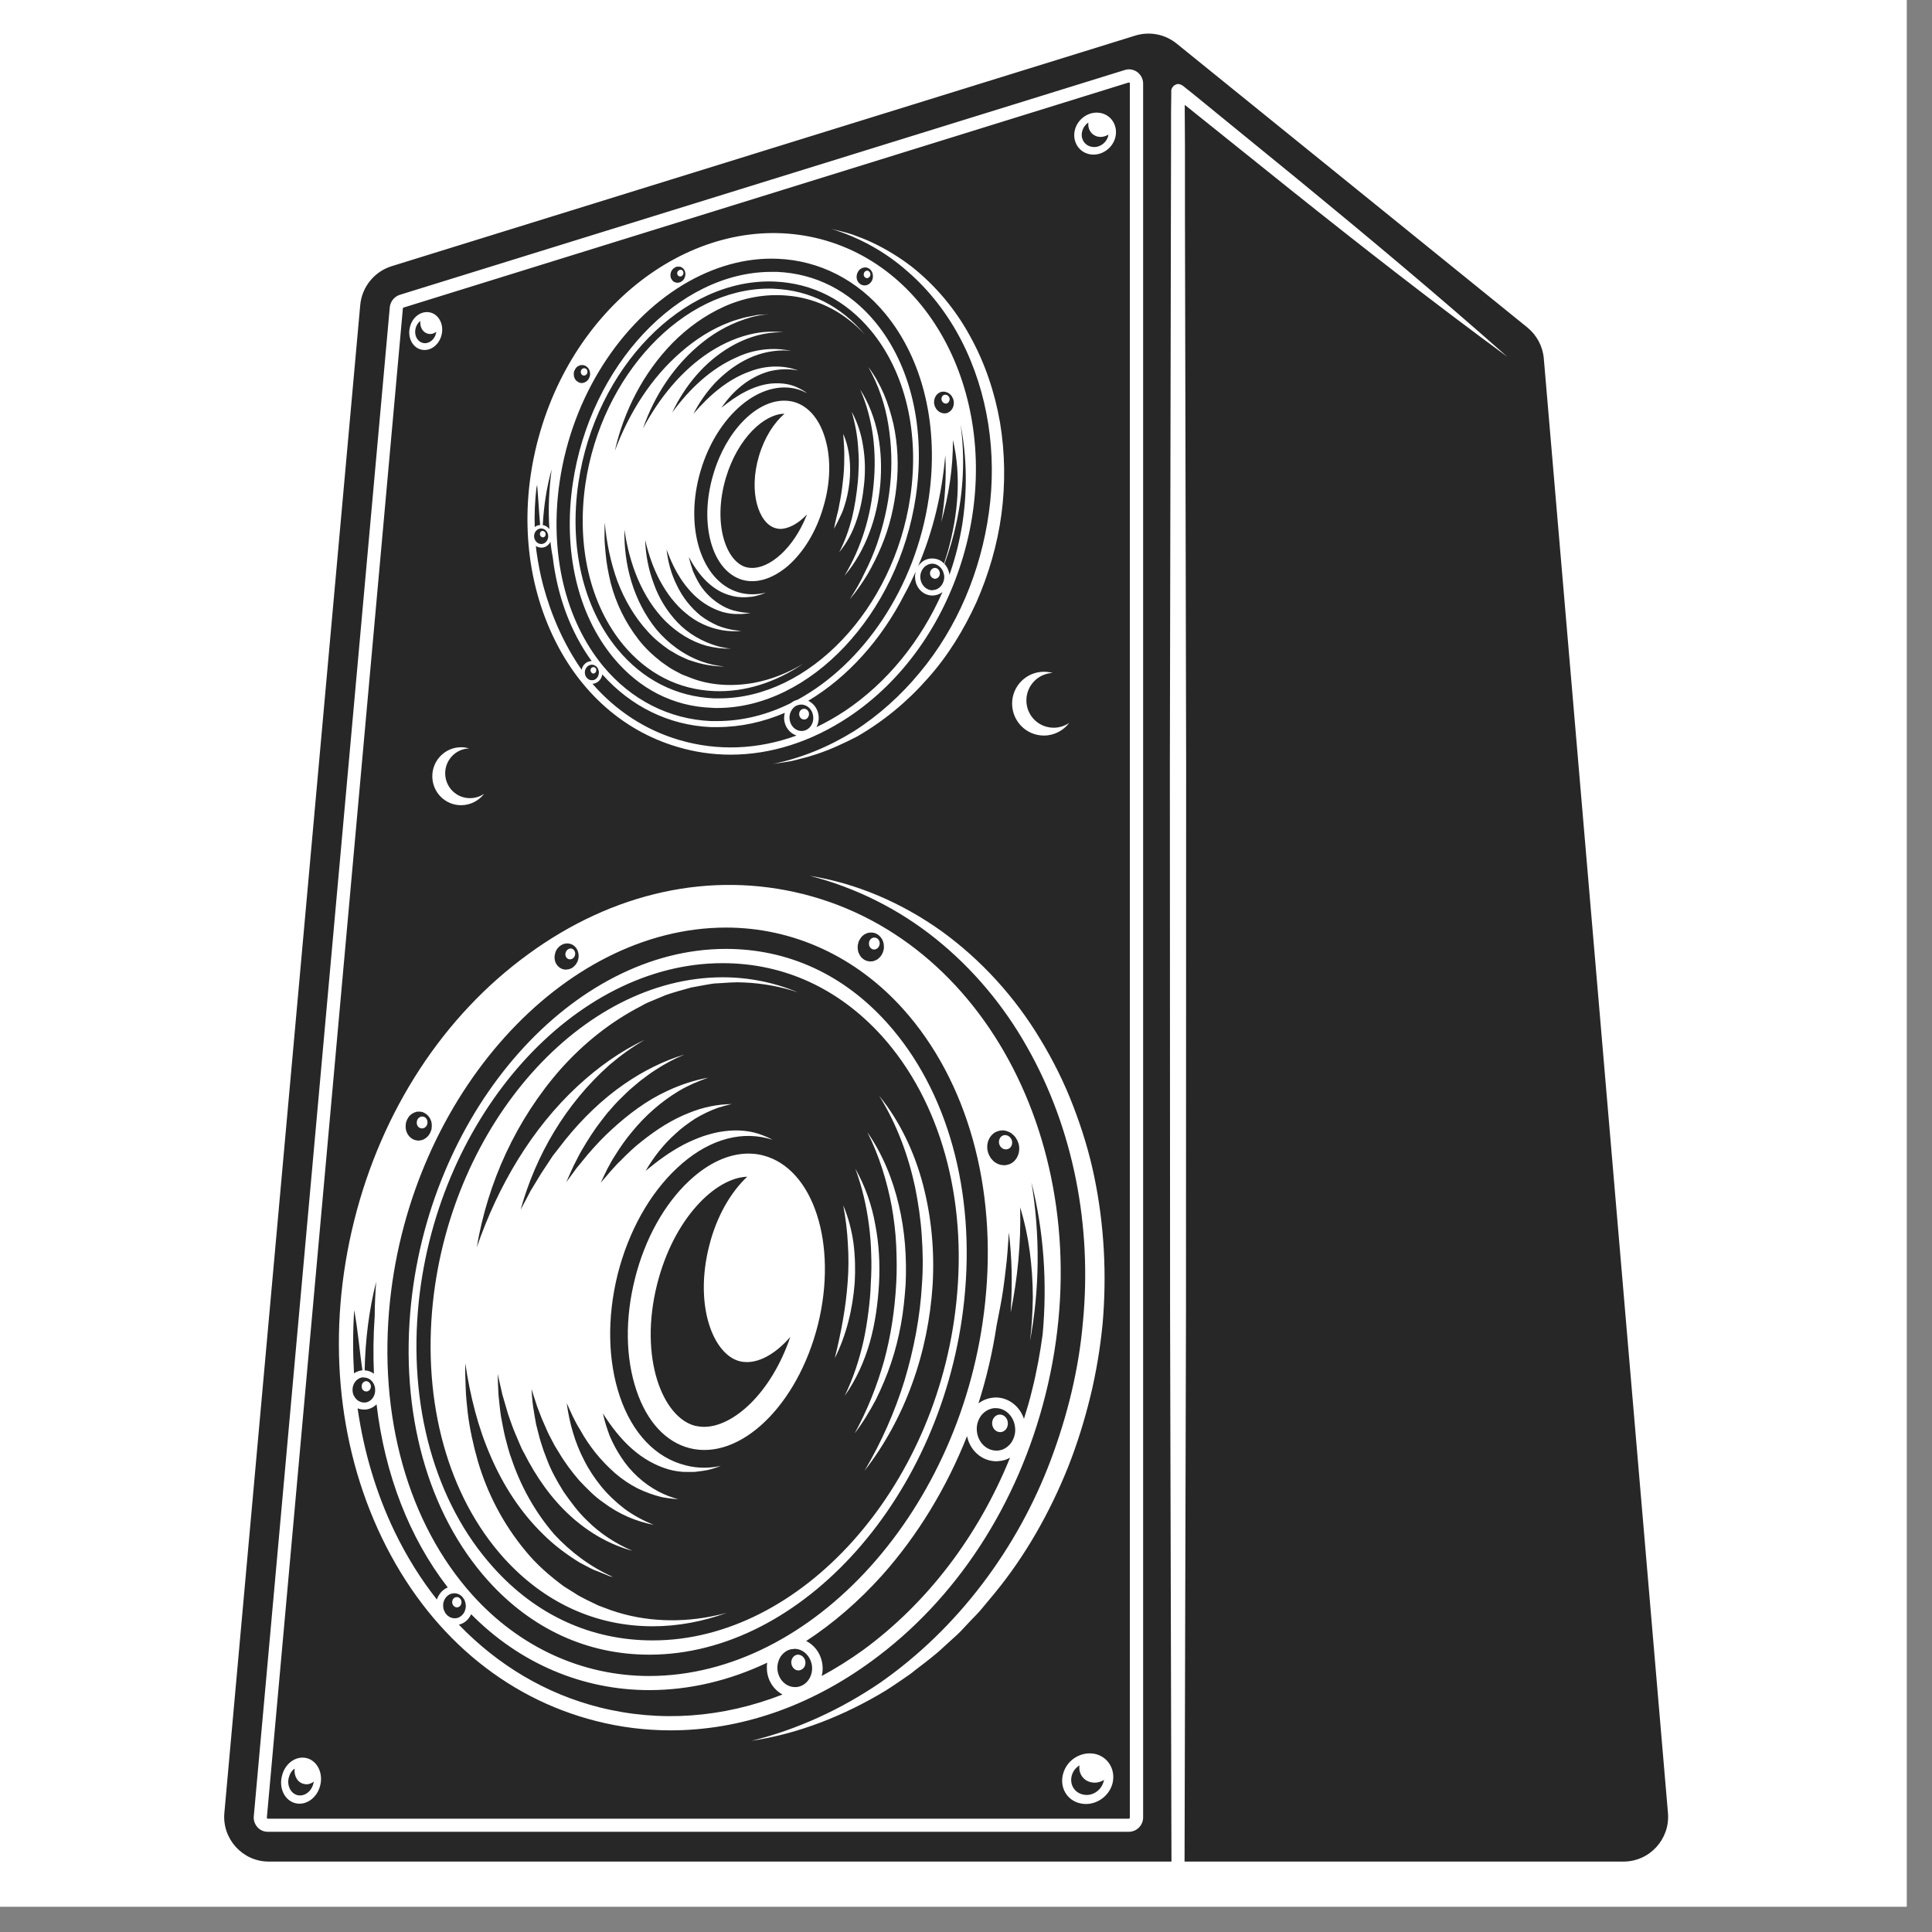
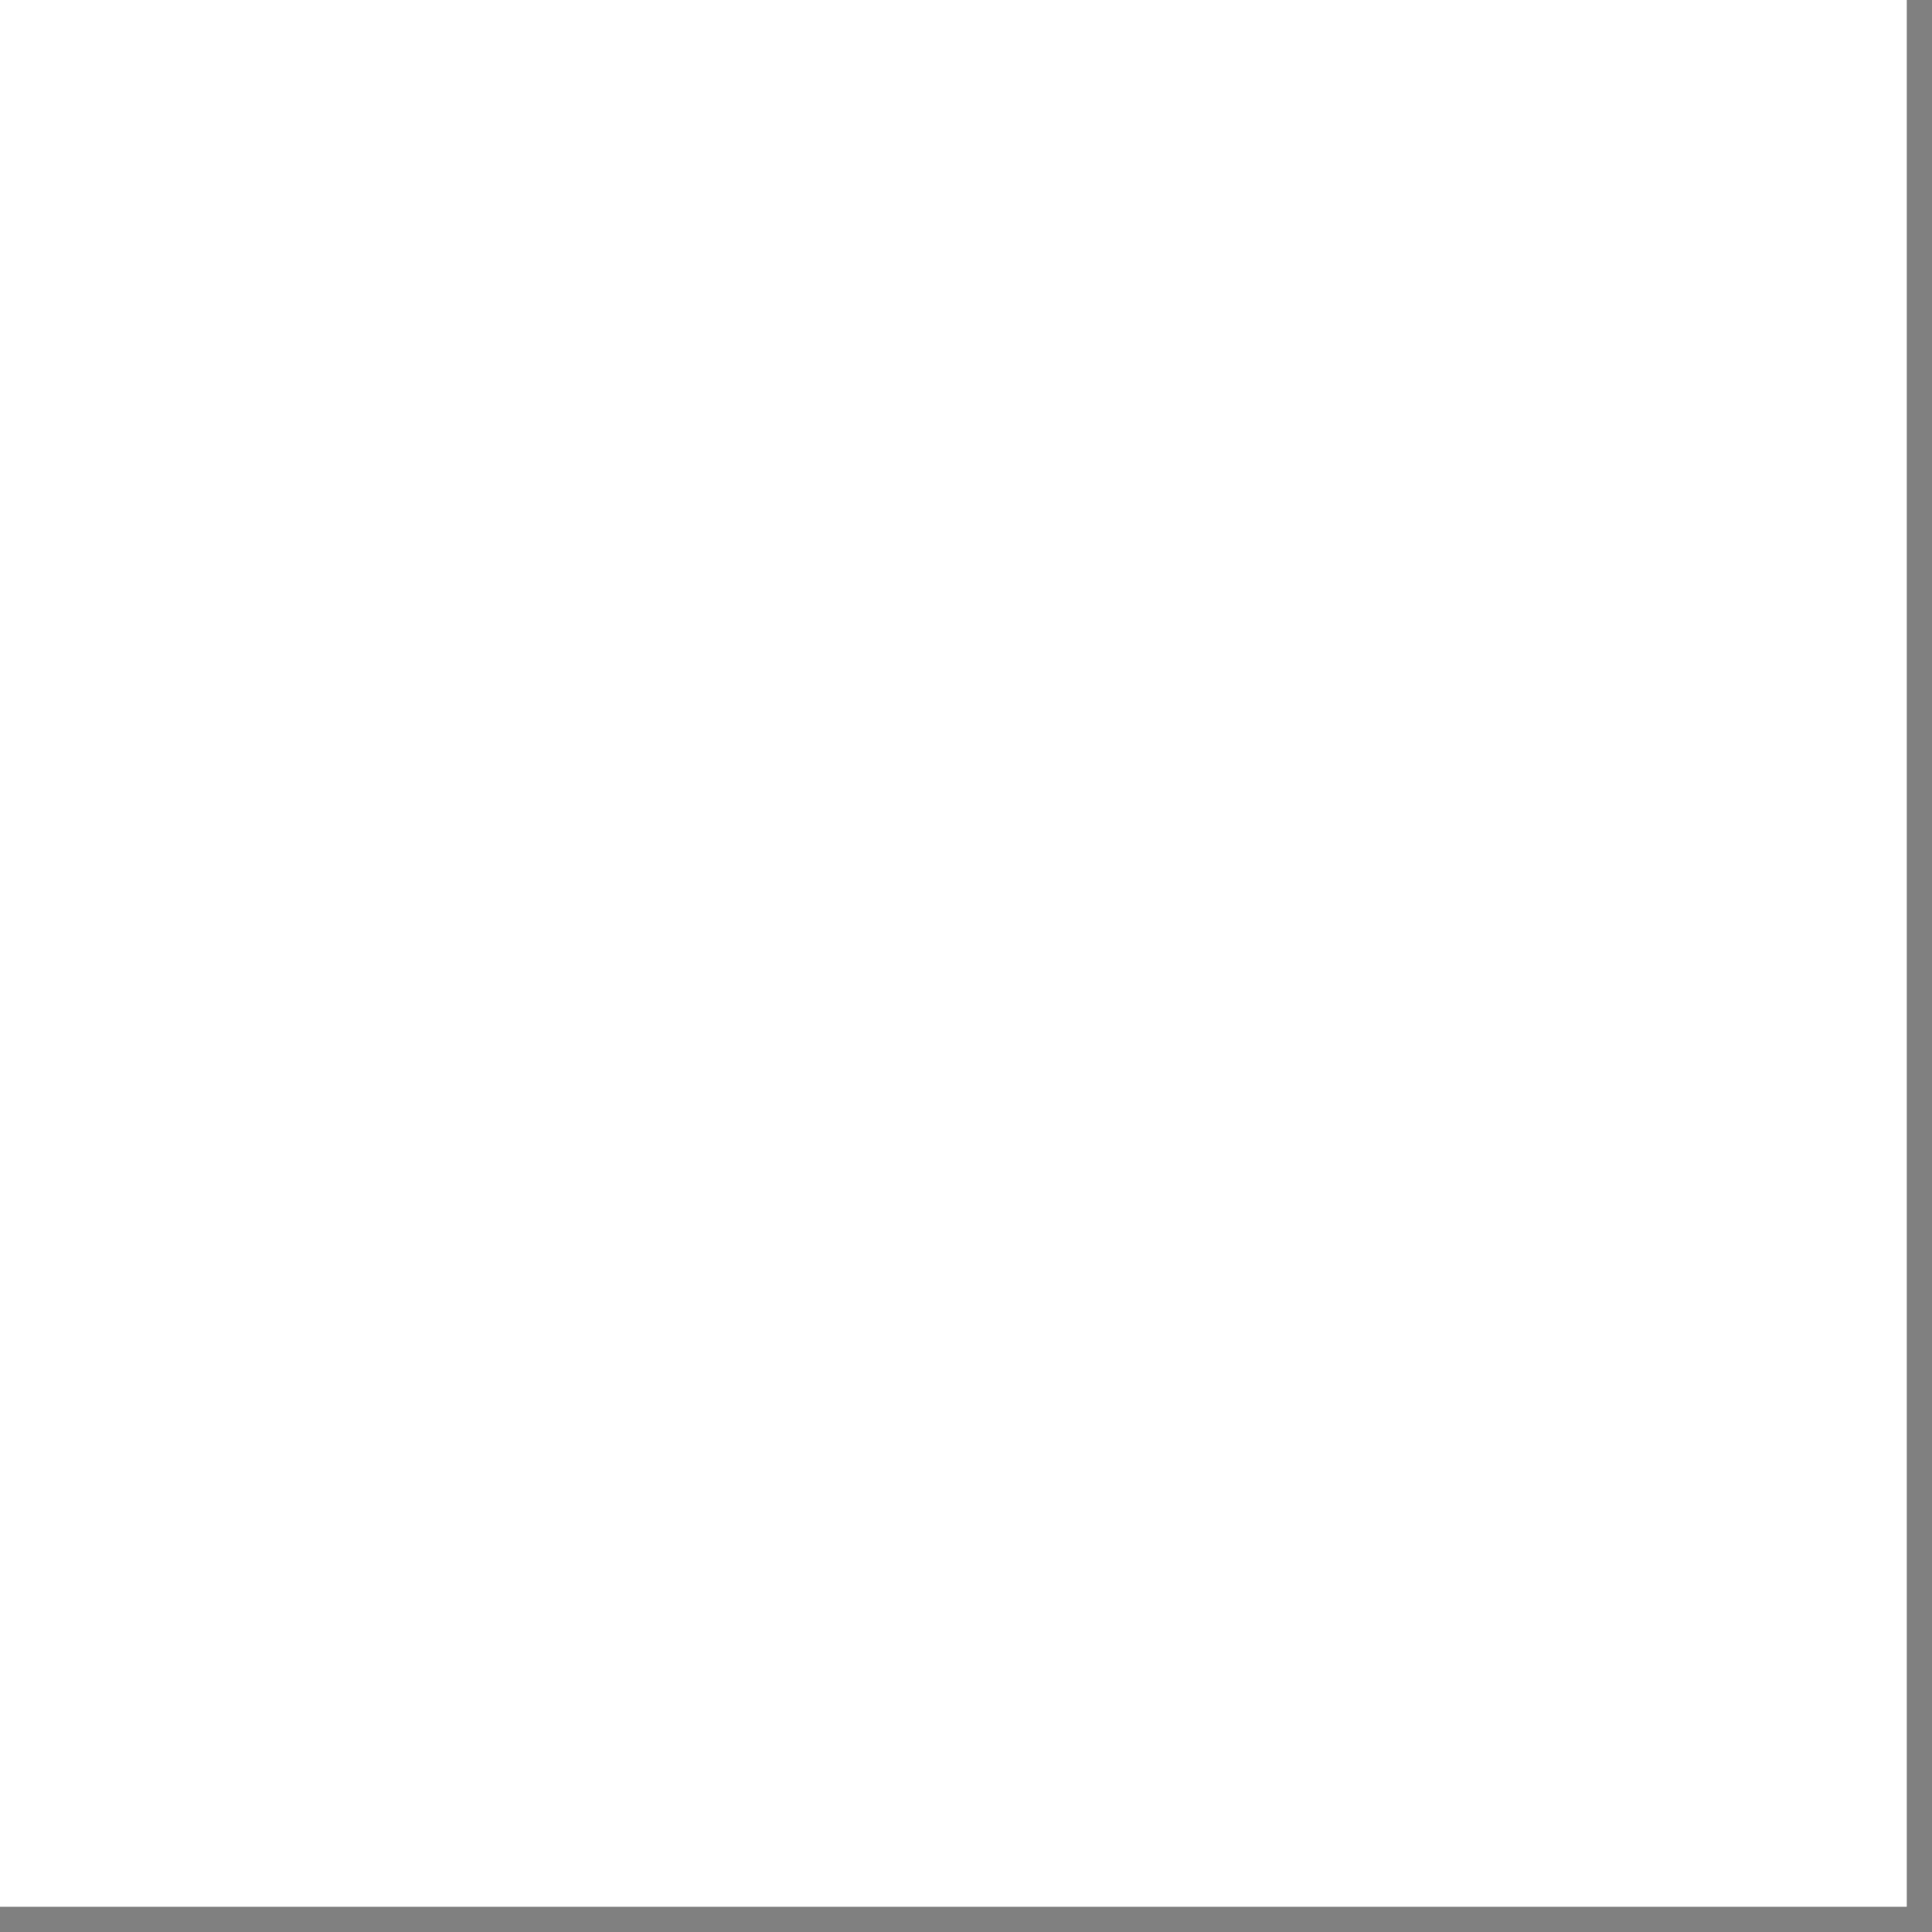
<svg xmlns="http://www.w3.org/2000/svg" width="50" zoomAndPan="magnify" viewBox="0 0 37.5 37.5" height="50" preserveAspectRatio="xMidYMid meet" version="1.0">
  <rect x="0" y="0" width="37.5" height="37.5" fill="#808080" stroke="none" />
  <defs>
    <clipPath id="c930704dab">
      <path d="M 0 0 L 37.008 0 L 37.008 37.008 L 0 37.008 Z M 0 0 " clip-rule="nonzero" />
    </clipPath>
    <clipPath id="f2cc372fe1">
-       <path d="M 4.297 0.605 L 32.422 0.605 L 32.422 36.133 L 4.297 36.133 Z M 4.297 0.605 " clip-rule="nonzero" />
-     </clipPath>
+       </clipPath>
  </defs>
  <g clip-path="url(#c930704dab)">
    <path fill="#ffffff" d="M 0 0 L 37.008 0 L 37.008 37.008 L 0 37.008 Z M 0 0 " fill-opacity="1" fill-rule="nonzero" />
    <path fill="#ffffff" d="M 0 0 L 37.008 0 L 37.008 37.008 L 0 37.008 Z M 0 0 " fill-opacity="1" fill-rule="nonzero" />
  </g>
  <g clip-path="url(#f2cc372fe1)">
-     <path fill="#ffffff" d="M 32.074 35.781 C 31.926 35.941 31.727 36.027 31.512 36.027 L 5.215 36.027 C 5 36.027 4.801 35.941 4.652 35.781 C 4.508 35.617 4.438 35.41 4.457 35.195 L 7.094 5.93 C 7.125 5.621 7.332 5.359 7.629 5.27 L 22.066 0.789 C 22.141 0.766 22.215 0.754 22.293 0.754 C 22.465 0.754 22.637 0.816 22.773 0.926 L 29.582 6.438 C 29.742 6.566 29.844 6.762 29.863 6.969 L 32.273 35.199 C 32.289 35.414 32.219 35.621 32.074 35.781 Z M 32.074 35.781 " fill-opacity="1" fill-rule="nonzero" />
+     <path fill="#ffffff" d="M 32.074 35.781 C 31.926 35.941 31.727 36.027 31.512 36.027 L 5.215 36.027 C 5 36.027 4.801 35.941 4.652 35.781 C 4.508 35.617 4.438 35.41 4.457 35.195 C 7.125 5.621 7.332 5.359 7.629 5.27 L 22.066 0.789 C 22.141 0.766 22.215 0.754 22.293 0.754 C 22.465 0.754 22.637 0.816 22.773 0.926 L 29.582 6.438 C 29.742 6.566 29.844 6.762 29.863 6.969 L 32.273 35.199 C 32.289 35.414 32.219 35.621 32.074 35.781 Z M 32.074 35.781 " fill-opacity="1" fill-rule="nonzero" />
    <path fill="#272727" d="M 21.906 1.602 L 7.836 5.969 C 7.828 5.969 7.82 5.977 7.82 5.984 L 5.18 35.277 C 5.18 35.285 5.18 35.289 5.184 35.293 C 5.188 35.297 5.191 35.301 5.199 35.301 L 21.91 35.301 C 21.922 35.301 21.93 35.289 21.93 35.277 L 21.93 1.621 C 21.93 1.613 21.93 1.609 21.922 1.605 C 21.918 1.602 21.91 1.602 21.906 1.602 Z M 20.262 13.039 C 20.32 13.039 20.379 13.047 20.43 13.062 C 20.148 13.074 19.922 13.309 19.922 13.594 C 19.922 13.887 20.156 14.125 20.453 14.125 C 20.562 14.125 20.668 14.09 20.754 14.031 C 20.641 14.18 20.461 14.277 20.262 14.277 C 19.922 14.277 19.645 14 19.645 13.656 C 19.645 13.316 19.922 13.039 20.262 13.039 Z M 16.336 4.492 C 16.406 4.508 16.477 4.531 16.543 4.551 C 16.68 4.602 16.816 4.652 16.945 4.715 C 17.207 4.84 17.461 4.996 17.691 5.172 C 18.156 5.539 18.543 6 18.828 6.523 C 19.117 7.043 19.309 7.617 19.41 8.199 C 19.508 8.789 19.516 9.391 19.438 9.98 C 19.359 10.57 19.191 11.145 18.953 11.688 C 18.707 12.227 18.395 12.738 18 13.176 C 17.609 13.621 17.148 14 16.641 14.293 C 16.383 14.426 16.117 14.551 15.84 14.641 C 15.77 14.66 15.703 14.688 15.633 14.703 L 15.422 14.758 C 15.355 14.777 15.281 14.785 15.211 14.797 L 15 14.828 C 15.559 14.715 16.094 14.492 16.578 14.191 C 17.059 13.883 17.488 13.496 17.852 13.055 C 18.586 12.176 19.039 11.078 19.195 9.945 C 19.352 8.816 19.184 7.629 18.66 6.609 C 18.398 6.102 18.047 5.641 17.613 5.266 C 17.184 4.887 16.676 4.605 16.129 4.441 Z M 10.488 8.371 C 11.285 5.66 13.773 4.004 16.039 4.672 C 18.301 5.344 19.492 8.094 18.695 10.801 C 18.309 12.109 17.52 13.219 16.477 13.914 C 15.75 14.398 14.961 14.648 14.18 14.648 C 13.832 14.648 13.484 14.598 13.145 14.496 C 12.047 14.172 11.164 13.355 10.664 12.195 C 10.164 11.039 10.102 9.68 10.488 8.371 Z M 9.105 14.527 C 8.848 14.535 8.641 14.75 8.641 15.008 C 8.641 15.277 8.855 15.492 9.121 15.492 C 9.227 15.492 9.32 15.461 9.398 15.406 C 9.297 15.539 9.133 15.629 8.949 15.629 C 8.641 15.629 8.391 15.379 8.391 15.066 C 8.391 14.758 8.641 14.504 8.949 14.504 C 9.004 14.504 9.055 14.512 9.105 14.527 Z M 7.957 6.348 C 8.004 6.148 8.184 6.023 8.355 6.066 C 8.523 6.109 8.621 6.305 8.57 6.504 C 8.52 6.703 8.344 6.828 8.172 6.785 C 8.004 6.742 7.906 6.547 7.957 6.348 Z M 6.215 34.656 C 6.156 34.898 5.938 35.051 5.734 35 C 5.527 34.949 5.41 34.711 5.473 34.469 C 5.531 34.227 5.746 34.074 5.953 34.125 C 6.156 34.176 6.277 34.414 6.215 34.656 Z M 11.574 33.406 C 9.777 32.953 8.301 31.691 7.414 29.852 C 6.531 28.02 6.34 25.832 6.875 23.691 C 7.41 21.551 8.609 19.715 10.254 18.52 C 11.902 17.316 13.797 16.902 15.594 17.355 C 19.293 18.285 21.402 22.645 20.293 27.07 C 19.758 29.211 18.559 31.047 16.918 32.242 C 15.707 33.129 14.359 33.586 13.016 33.586 C 12.531 33.586 12.051 33.527 11.574 33.406 Z M 19.074 31.203 C 19 31.297 18.914 31.379 18.832 31.465 C 18.75 31.551 18.672 31.641 18.586 31.723 L 18.324 31.961 C 18.152 32.125 17.961 32.266 17.773 32.41 C 17.684 32.488 17.582 32.551 17.488 32.617 C 17.391 32.684 17.293 32.75 17.195 32.812 C 16.387 33.301 15.5 33.652 14.586 33.789 C 15.48 33.57 16.328 33.176 17.086 32.66 C 17.84 32.133 18.508 31.48 19.062 30.75 C 19.621 30.016 20.07 29.203 20.395 28.34 C 20.719 27.477 20.941 26.574 21.02 25.656 C 21.195 23.824 20.848 21.926 19.934 20.32 C 19.484 19.52 18.883 18.801 18.164 18.223 C 17.449 17.648 16.609 17.227 15.719 17 C 16.629 17.145 17.512 17.527 18.281 18.078 C 19.047 18.633 19.703 19.355 20.195 20.176 C 20.441 20.582 20.656 21.012 20.828 21.461 C 21 21.906 21.141 22.363 21.238 22.832 C 21.434 23.773 21.484 24.738 21.402 25.691 C 21.355 26.168 21.277 26.641 21.164 27.105 C 21.051 27.566 20.91 28.023 20.734 28.469 C 20.379 29.355 19.906 30.195 19.301 30.93 Z M 21.59 34.629 C 21.512 34.895 21.234 35.062 20.973 35.004 C 20.707 34.949 20.559 34.688 20.637 34.422 C 20.711 34.156 20.988 33.988 21.254 34.043 C 21.516 34.102 21.664 34.363 21.59 34.629 Z M 21.645 2.68 C 21.582 2.898 21.355 3.039 21.141 2.992 C 20.926 2.945 20.805 2.727 20.867 2.508 C 20.93 2.289 21.156 2.148 21.371 2.195 C 21.586 2.242 21.707 2.461 21.645 2.68 Z M 32.375 35.191 L 29.965 6.957 C 29.945 6.723 29.828 6.504 29.645 6.355 L 22.836 0.844 C 22.613 0.664 22.312 0.605 22.035 0.691 L 7.598 5.168 C 7.266 5.273 7.023 5.57 6.992 5.922 L 4.355 35.188 C 4.309 35.691 4.707 36.133 5.215 36.133 L 31.512 36.133 C 32.02 36.133 32.418 35.695 32.375 35.191 Z M 22.188 35.277 C 22.188 35.43 22.062 35.555 21.91 35.555 L 5.199 35.555 C 5.121 35.555 5.047 35.523 4.996 35.465 C 4.945 35.406 4.918 35.332 4.926 35.254 L 7.566 5.961 C 7.578 5.852 7.652 5.758 7.758 5.723 L 21.832 1.359 C 21.914 1.332 22.004 1.348 22.074 1.398 C 22.145 1.453 22.188 1.531 22.188 1.621 Z M 25.047 3.68 L 22.996 2.035 L 22.996 2.191 L 23 2.855 L 23 4.188 L 23.023 14.836 L 23.02 25.484 L 22.992 36.133 L 22.738 36.133 L 22.711 25.484 L 22.707 14.836 L 22.727 4.188 L 22.73 2.855 L 22.73 2.191 L 22.734 1.855 L 22.734 1.773 C 22.73 1.715 22.777 1.652 22.836 1.637 C 22.887 1.609 22.988 1.68 22.961 1.668 L 22.98 1.68 L 23.012 1.707 L 23.141 1.809 L 25.199 3.488 C 26.57 4.613 27.93 5.75 29.258 6.926 C 27.828 5.875 26.43 4.785 25.047 3.68 Z M 22.797 1.871 L 22.801 1.875 C 22.793 1.871 22.789 1.867 22.797 1.871 Z M 8.066 6.375 C 8.082 6.312 8.117 6.262 8.16 6.23 C 8.145 6.348 8.207 6.453 8.305 6.477 C 8.363 6.492 8.418 6.477 8.469 6.441 C 8.465 6.453 8.465 6.465 8.461 6.477 C 8.43 6.602 8.312 6.684 8.207 6.656 C 8.098 6.629 8.035 6.504 8.066 6.375 Z M 6.09 34.582 C 6.09 34.594 6.086 34.609 6.082 34.621 C 6.043 34.777 5.906 34.875 5.773 34.844 C 5.641 34.809 5.566 34.656 5.605 34.504 C 5.625 34.426 5.664 34.367 5.719 34.328 C 5.703 34.469 5.773 34.598 5.895 34.625 C 5.965 34.645 6.031 34.625 6.09 34.582 Z M 21.43 34.547 C 21.426 34.559 21.422 34.574 21.418 34.59 C 21.367 34.762 21.191 34.871 21.023 34.832 C 20.852 34.797 20.754 34.629 20.805 34.457 C 20.828 34.375 20.883 34.309 20.953 34.266 C 20.93 34.418 21.023 34.562 21.18 34.594 C 21.266 34.613 21.355 34.594 21.43 34.547 Z M 21.516 2.613 C 21.512 2.625 21.508 2.637 21.508 2.648 C 21.465 2.789 21.32 2.879 21.184 2.848 C 21.043 2.82 20.965 2.68 21.008 2.539 C 21.027 2.473 21.07 2.414 21.125 2.379 C 21.109 2.508 21.184 2.625 21.309 2.652 C 21.383 2.668 21.453 2.648 21.516 2.613 Z M 7.258 26.664 C 7.207 26.625 7.145 26.602 7.078 26.598 C 7.09 26.016 7.16 25.438 7.301 24.879 C 7.285 25.102 7.273 25.324 7.273 25.543 C 7.246 25.922 7.242 26.297 7.258 26.664 Z M 19.801 23.434 C 19.887 23.715 19.949 24.004 19.988 24.297 C 20.027 24.59 20.047 24.887 20.047 25.184 C 20.043 25.465 20.027 25.75 19.992 26.031 C 20.18 25.02 20.191 23.973 20.02 22.949 C 20.262 23.902 20.328 24.906 20.238 25.898 C 20.188 26.266 20.121 26.633 20.027 27.004 C 19.984 27.184 19.93 27.363 19.875 27.539 C 19.793 27.297 19.578 27.125 19.328 27.125 C 19.309 27.125 19.293 27.125 19.277 27.129 C 19.172 27.137 19.074 27.18 18.992 27.238 C 19.148 26.75 19.266 26.242 19.344 25.727 C 19.367 25.609 19.391 25.488 19.414 25.367 C 19.461 25.133 19.492 24.891 19.52 24.648 C 19.551 24.41 19.566 24.168 19.582 23.922 C 19.641 24.406 19.652 24.902 19.621 25.395 C 19.621 25.422 19.617 25.449 19.617 25.477 C 19.75 24.812 19.82 24.133 19.801 23.434 Z M 19.328 27.332 C 19.316 27.332 19.305 27.332 19.297 27.332 C 19.191 27.344 19.105 27.398 19.043 27.477 C 18.984 27.559 18.949 27.664 18.961 27.777 C 18.98 27.992 19.145 28.156 19.34 28.156 C 19.348 28.156 19.359 28.156 19.371 28.156 C 19.395 28.152 19.418 28.148 19.445 28.141 C 19.492 28.125 19.535 28.098 19.57 28.066 C 19.59 28.051 19.605 28.031 19.621 28.012 C 19.68 27.93 19.715 27.824 19.703 27.711 C 19.684 27.496 19.52 27.332 19.328 27.332 Z M 19.426 27.797 C 19.34 27.805 19.266 27.734 19.258 27.641 C 19.25 27.547 19.312 27.465 19.395 27.457 C 19.48 27.449 19.555 27.52 19.562 27.613 C 19.57 27.707 19.512 27.789 19.426 27.797 Z M 15.188 32.891 C 14.027 33.344 12.812 33.434 11.641 33.141 C 10.598 32.879 9.668 32.324 8.906 31.535 C 9.012 31.512 9.098 31.434 9.145 31.332 C 10.086 32.285 11.305 32.805 12.602 32.805 C 13.383 32.805 14.156 32.621 14.891 32.273 C 14.883 32.324 14.883 32.375 14.887 32.426 C 14.906 32.633 15.023 32.801 15.188 32.891 Z M 16.758 32.023 C 16.492 32.215 16.223 32.383 15.949 32.531 C 15.965 32.469 15.973 32.398 15.965 32.328 C 15.945 32.113 15.82 31.938 15.648 31.852 C 16.168 31.512 16.664 31.086 17.121 30.578 C 17.816 29.797 18.375 28.875 18.77 27.875 C 18.828 28.156 19.059 28.363 19.34 28.363 C 19.355 28.363 19.371 28.363 19.387 28.359 C 19.465 28.355 19.539 28.332 19.605 28.293 C 18.988 29.812 18.004 31.109 16.758 32.023 Z M 6.871 26.656 C 6.848 26.25 6.848 25.844 6.875 25.43 C 6.949 25.824 6.977 26.215 7.035 26.598 C 7.031 26.598 7.031 26.598 7.027 26.598 C 6.973 26.605 6.918 26.625 6.871 26.656 Z M 8.691 30.812 C 8.633 30.836 8.582 30.875 8.543 30.926 C 8.516 30.965 8.492 31.004 8.48 31.047 C 8.168 30.652 7.895 30.215 7.66 29.73 C 7.301 28.984 7.062 28.176 6.941 27.336 C 6.98 27.352 7.023 27.359 7.066 27.359 C 7.078 27.359 7.086 27.359 7.098 27.359 C 7.18 27.352 7.254 27.312 7.309 27.258 C 7.469 28.613 7.941 29.844 8.691 30.812 Z M 12.602 32.531 C 12.605 32.531 12.605 32.531 12.605 32.531 C 15.781 32.527 18.703 29.277 19.121 25.285 C 19.359 23.051 18.777 20.973 17.527 19.582 C 16.613 18.566 15.395 18.004 14.09 18.004 C 10.914 18.008 7.992 21.258 7.57 25.25 C 7.336 27.484 7.918 29.566 9.168 30.957 C 10.082 31.973 11.301 32.531 12.602 32.531 Z M 7.98 25.293 C 8.379 21.504 11.121 18.418 14.09 18.418 C 15.293 18.418 16.375 18.914 17.219 19.855 C 18.391 21.16 18.938 23.125 18.715 25.242 C 18.316 29.031 15.574 32.117 12.605 32.117 C 12.605 32.117 12.605 32.117 12.602 32.117 C 11.402 32.117 10.32 31.621 9.473 30.68 C 8.301 29.375 7.758 27.414 7.98 25.293 Z M 15.34 25.949 C 14.965 27.051 14.227 27.695 13.668 27.695 C 13.609 27.695 13.551 27.688 13.496 27.676 C 12.859 27.516 12.398 26.348 12.754 24.93 C 13.078 23.641 13.891 22.859 14.504 22.84 C 14.195 23.129 13.91 23.594 13.762 24.195 C 13.473 25.348 13.844 26.293 14.359 26.422 C 14.406 26.434 14.453 26.438 14.5 26.438 C 14.762 26.438 15.066 26.266 15.34 25.949 Z M 16.676 18.516 C 16.711 18.594 16.785 18.652 16.871 18.66 C 16.887 18.664 16.898 18.66 16.91 18.66 C 16.918 18.66 16.926 18.66 16.934 18.66 C 16.941 18.656 16.949 18.656 16.961 18.652 C 16.965 18.652 16.973 18.648 16.98 18.645 C 16.988 18.645 16.996 18.641 17.004 18.633 C 17.012 18.633 17.02 18.629 17.023 18.625 C 17.031 18.621 17.039 18.613 17.047 18.609 C 17.051 18.602 17.059 18.598 17.062 18.594 C 17.07 18.586 17.078 18.578 17.082 18.574 C 17.09 18.566 17.094 18.562 17.098 18.555 C 17.102 18.547 17.109 18.539 17.113 18.531 C 17.117 18.523 17.121 18.52 17.125 18.512 C 17.129 18.5 17.133 18.492 17.137 18.48 C 17.141 18.473 17.141 18.469 17.145 18.461 C 17.148 18.445 17.152 18.426 17.156 18.41 C 17.16 18.352 17.152 18.293 17.129 18.246 C 17.09 18.168 17.02 18.109 16.934 18.102 C 16.918 18.098 16.906 18.102 16.891 18.102 C 16.887 18.102 16.879 18.102 16.871 18.102 C 16.863 18.105 16.852 18.105 16.844 18.109 C 16.836 18.109 16.828 18.113 16.824 18.117 C 16.816 18.117 16.805 18.121 16.797 18.129 C 16.793 18.129 16.785 18.133 16.777 18.137 C 16.77 18.141 16.766 18.148 16.758 18.152 C 16.75 18.16 16.746 18.164 16.738 18.168 C 16.734 18.176 16.727 18.18 16.719 18.188 C 16.715 18.195 16.711 18.199 16.707 18.207 C 16.699 18.215 16.695 18.223 16.691 18.23 C 16.688 18.238 16.684 18.242 16.68 18.25 C 16.676 18.258 16.668 18.27 16.664 18.281 C 16.664 18.289 16.66 18.293 16.66 18.301 C 16.656 18.316 16.652 18.336 16.648 18.352 C 16.645 18.391 16.648 18.43 16.656 18.465 C 16.66 18.48 16.668 18.5 16.676 18.516 Z M 16.98 18.199 C 17.039 18.203 17.082 18.262 17.074 18.324 C 17.066 18.387 17.016 18.434 16.957 18.43 C 16.898 18.422 16.859 18.363 16.867 18.301 C 16.871 18.238 16.926 18.191 16.98 18.199 Z M 10.926 18.812 C 10.941 18.816 10.961 18.82 10.98 18.82 C 10.988 18.82 11 18.82 11.008 18.816 C 11.012 18.816 11.016 18.816 11.02 18.816 C 11.035 18.816 11.047 18.812 11.062 18.805 C 11.062 18.805 11.062 18.805 11.066 18.805 C 11.078 18.801 11.09 18.793 11.102 18.789 C 11.105 18.785 11.109 18.781 11.113 18.781 C 11.121 18.773 11.129 18.77 11.137 18.762 C 11.141 18.758 11.145 18.754 11.148 18.75 C 11.156 18.742 11.16 18.738 11.168 18.73 C 11.172 18.727 11.176 18.723 11.18 18.715 C 11.184 18.707 11.188 18.699 11.195 18.691 C 11.195 18.684 11.199 18.68 11.203 18.676 C 11.211 18.664 11.215 18.648 11.219 18.633 C 11.23 18.598 11.234 18.562 11.23 18.531 C 11.223 18.434 11.164 18.348 11.07 18.32 C 11.051 18.316 11.035 18.312 11.016 18.312 C 11.008 18.312 10.996 18.312 10.988 18.312 C 10.984 18.312 10.98 18.312 10.977 18.316 C 10.961 18.316 10.949 18.32 10.934 18.324 C 10.934 18.324 10.934 18.328 10.93 18.328 C 10.918 18.332 10.906 18.336 10.895 18.344 C 10.891 18.348 10.887 18.348 10.883 18.352 C 10.875 18.355 10.867 18.363 10.859 18.371 C 10.855 18.371 10.852 18.375 10.848 18.379 C 10.84 18.387 10.836 18.395 10.828 18.402 C 10.824 18.406 10.82 18.41 10.816 18.414 C 10.812 18.422 10.805 18.434 10.801 18.441 C 10.801 18.445 10.797 18.449 10.793 18.453 C 10.785 18.469 10.781 18.484 10.777 18.5 C 10.734 18.637 10.801 18.773 10.926 18.812 Z M 10.98 18.488 C 10.996 18.434 11.051 18.398 11.102 18.414 C 11.148 18.43 11.176 18.488 11.16 18.543 C 11.145 18.598 11.09 18.633 11.039 18.617 C 10.988 18.602 10.961 18.543 10.98 18.488 Z M 8.102 22.137 C 8.113 22.141 8.125 22.137 8.141 22.137 C 8.148 22.137 8.152 22.137 8.16 22.133 C 8.172 22.133 8.18 22.129 8.188 22.129 C 8.195 22.125 8.203 22.125 8.211 22.121 C 8.219 22.117 8.227 22.113 8.234 22.109 C 8.238 22.105 8.246 22.102 8.254 22.098 C 8.262 22.094 8.27 22.086 8.273 22.082 C 8.281 22.078 8.285 22.074 8.293 22.066 C 8.297 22.062 8.305 22.055 8.312 22.047 C 8.316 22.039 8.32 22.035 8.324 22.031 C 8.332 22.02 8.336 22.012 8.34 22.004 C 8.344 21.996 8.348 21.992 8.352 21.984 C 8.355 21.973 8.359 21.965 8.363 21.953 C 8.367 21.945 8.367 21.941 8.371 21.934 C 8.375 21.918 8.379 21.902 8.379 21.883 C 8.379 21.883 8.379 21.883 8.379 21.879 C 8.387 21.82 8.375 21.766 8.352 21.719 C 8.328 21.672 8.293 21.633 8.25 21.609 C 8.219 21.59 8.188 21.578 8.152 21.578 C 8.141 21.574 8.125 21.578 8.113 21.578 C 8.105 21.578 8.098 21.578 8.094 21.578 C 8.082 21.582 8.074 21.582 8.066 21.586 C 8.059 21.59 8.051 21.59 8.043 21.594 C 8.035 21.598 8.027 21.602 8.02 21.605 C 8.016 21.609 8.008 21.613 8 21.617 C 7.992 21.621 7.984 21.625 7.98 21.633 C 7.973 21.637 7.969 21.641 7.961 21.645 C 7.953 21.652 7.949 21.66 7.941 21.668 C 7.938 21.672 7.934 21.68 7.93 21.684 C 7.922 21.691 7.918 21.703 7.914 21.711 C 7.91 21.719 7.906 21.723 7.902 21.73 C 7.898 21.738 7.895 21.75 7.891 21.762 C 7.887 21.77 7.883 21.773 7.883 21.781 C 7.879 21.797 7.875 21.816 7.875 21.836 C 7.859 21.988 7.961 22.125 8.102 22.137 Z M 8.203 21.672 C 8.262 21.676 8.305 21.734 8.297 21.797 C 8.293 21.859 8.242 21.906 8.184 21.902 C 8.125 21.898 8.082 21.844 8.09 21.777 C 8.094 21.715 8.145 21.668 8.203 21.672 Z M 19.176 22.363 C 19.184 22.387 19.191 22.406 19.199 22.426 C 19.203 22.43 19.207 22.438 19.211 22.441 C 19.215 22.453 19.223 22.465 19.23 22.477 C 19.234 22.484 19.242 22.488 19.246 22.496 C 19.254 22.504 19.262 22.516 19.27 22.523 C 19.277 22.527 19.281 22.535 19.285 22.539 C 19.297 22.547 19.309 22.555 19.316 22.562 C 19.324 22.566 19.328 22.57 19.336 22.574 C 19.348 22.582 19.363 22.59 19.375 22.594 C 19.379 22.594 19.383 22.598 19.387 22.598 C 19.402 22.605 19.422 22.609 19.441 22.613 C 19.445 22.613 19.449 22.613 19.457 22.613 C 19.469 22.617 19.48 22.617 19.496 22.617 C 19.52 22.617 19.543 22.613 19.566 22.605 C 19.629 22.59 19.68 22.551 19.715 22.504 C 19.777 22.422 19.801 22.309 19.77 22.195 C 19.762 22.172 19.754 22.152 19.746 22.133 C 19.742 22.129 19.738 22.121 19.734 22.117 C 19.73 22.105 19.723 22.094 19.715 22.082 C 19.711 22.074 19.703 22.07 19.699 22.062 C 19.691 22.055 19.684 22.043 19.676 22.035 C 19.668 22.031 19.664 22.023 19.656 22.02 C 19.648 22.012 19.637 22.004 19.629 21.996 C 19.621 21.992 19.617 21.988 19.609 21.984 C 19.598 21.977 19.582 21.969 19.57 21.965 C 19.566 21.961 19.562 21.961 19.559 21.961 C 19.543 21.953 19.523 21.949 19.504 21.945 C 19.5 21.945 19.496 21.945 19.488 21.941 C 19.477 21.941 19.465 21.941 19.449 21.941 C 19.426 21.941 19.402 21.945 19.379 21.953 C 19.359 21.957 19.34 21.965 19.32 21.977 C 19.305 21.984 19.285 21.996 19.27 22.012 C 19.18 22.09 19.137 22.227 19.176 22.363 Z M 19.48 22.035 C 19.547 22.02 19.617 22.062 19.641 22.137 C 19.66 22.211 19.625 22.289 19.555 22.305 C 19.488 22.324 19.418 22.281 19.395 22.207 C 19.375 22.133 19.41 22.055 19.48 22.035 Z M 15.422 32.004 C 15.414 32.004 15.406 32.004 15.398 32.008 C 15.398 32.008 15.395 32.008 15.395 32.008 C 15.371 32.008 15.348 32.012 15.324 32.02 C 15.262 32.039 15.207 32.082 15.164 32.137 C 15.113 32.207 15.082 32.305 15.09 32.406 C 15.109 32.602 15.258 32.746 15.43 32.746 C 15.441 32.746 15.449 32.746 15.457 32.746 C 15.645 32.73 15.777 32.551 15.762 32.348 C 15.742 32.152 15.594 32.004 15.422 32.004 Z M 15.508 32.422 C 15.434 32.43 15.367 32.367 15.359 32.281 C 15.352 32.199 15.406 32.125 15.48 32.117 C 15.559 32.113 15.625 32.176 15.633 32.258 C 15.641 32.344 15.586 32.414 15.508 32.422 Z M 8.992 31.324 C 9.016 31.293 9.031 31.25 9.039 31.207 C 9.039 31.203 9.039 31.199 9.039 31.195 C 9.043 31.18 9.043 31.164 9.039 31.148 C 9.039 31.148 9.039 31.148 9.039 31.145 C 9.039 31.129 9.035 31.113 9.031 31.102 C 9.031 31.094 9.027 31.09 9.027 31.086 C 9.023 31.074 9.02 31.066 9.016 31.059 C 9.012 31.051 9.008 31.047 9.008 31.043 C 9.004 31.035 8.996 31.027 8.992 31.02 C 8.988 31.012 8.984 31.008 8.98 31.004 C 8.977 30.996 8.969 30.992 8.965 30.984 C 8.961 30.98 8.953 30.977 8.949 30.973 C 8.941 30.969 8.938 30.965 8.93 30.957 C 8.926 30.957 8.918 30.953 8.914 30.949 C 8.906 30.945 8.898 30.941 8.891 30.938 C 8.887 30.938 8.879 30.934 8.875 30.934 C 8.867 30.93 8.859 30.93 8.852 30.93 C 8.844 30.926 8.84 30.926 8.832 30.926 C 8.82 30.926 8.812 30.926 8.801 30.926 C 8.695 30.934 8.613 31.027 8.602 31.137 C 8.602 31.152 8.602 31.172 8.602 31.188 C 8.602 31.191 8.605 31.199 8.605 31.203 C 8.605 31.215 8.609 31.227 8.609 31.234 C 8.613 31.238 8.613 31.246 8.617 31.25 C 8.621 31.258 8.621 31.27 8.629 31.277 C 8.629 31.285 8.633 31.289 8.637 31.293 C 8.641 31.301 8.645 31.309 8.648 31.316 C 8.652 31.32 8.656 31.328 8.664 31.332 C 8.668 31.336 8.672 31.344 8.68 31.352 C 8.684 31.355 8.688 31.359 8.695 31.363 C 8.699 31.367 8.707 31.371 8.711 31.375 C 8.719 31.379 8.723 31.383 8.73 31.387 C 8.734 31.391 8.742 31.395 8.75 31.395 C 8.758 31.398 8.762 31.398 8.77 31.402 C 8.773 31.402 8.777 31.406 8.781 31.406 C 8.781 31.406 8.785 31.406 8.785 31.406 C 8.797 31.41 8.812 31.41 8.824 31.41 C 8.832 31.41 8.836 31.41 8.844 31.41 C 8.902 31.406 8.957 31.371 8.992 31.324 Z M 8.875 31.199 C 8.828 31.203 8.781 31.16 8.777 31.105 C 8.773 31.051 8.809 31.004 8.859 31 C 8.906 30.992 8.953 31.035 8.957 31.09 C 8.961 31.145 8.926 31.195 8.875 31.199 Z M 7.086 27.223 C 7.207 27.211 7.293 27.094 7.281 26.961 C 7.281 26.941 7.277 26.926 7.273 26.91 C 7.246 26.812 7.168 26.742 7.074 26.738 C 7.066 26.738 7.062 26.734 7.055 26.738 C 7.055 26.734 7.055 26.734 7.055 26.734 C 7.051 26.734 7.047 26.734 7.043 26.734 C 6.922 26.746 6.832 26.863 6.844 27 C 6.844 27.016 6.848 27.031 6.852 27.047 C 6.852 27.051 6.855 27.055 6.855 27.059 C 6.859 27.07 6.863 27.082 6.867 27.09 C 6.871 27.094 6.875 27.098 6.879 27.105 C 6.883 27.113 6.887 27.121 6.891 27.129 C 6.895 27.133 6.898 27.137 6.902 27.141 C 6.906 27.148 6.914 27.152 6.918 27.16 C 6.957 27.199 7.012 27.223 7.066 27.223 C 7.074 27.223 7.078 27.223 7.086 27.223 Z M 7.02 26.918 C 7.016 26.863 7.051 26.812 7.102 26.809 C 7.148 26.805 7.195 26.848 7.199 26.902 C 7.203 26.957 7.168 27.004 7.117 27.008 C 7.066 27.012 7.023 26.973 7.02 26.918 Z M 12.668 31.84 C 12.668 31.84 12.668 31.84 12.672 31.84 C 15.539 31.84 18.184 28.895 18.562 25.281 C 18.777 23.254 18.25 21.371 17.121 20.113 C 16.285 19.188 15.219 18.695 14.027 18.695 C 14.027 18.695 14.023 18.695 14.023 18.695 C 11.152 18.695 8.512 21.641 8.129 25.258 C 7.918 27.281 8.441 29.164 9.574 30.422 C 10.406 31.352 11.477 31.84 12.668 31.84 Z M 17.918 23.004 C 18.082 23.637 18.141 24.293 18.102 24.945 C 18.059 25.594 17.93 26.238 17.707 26.852 C 17.488 27.461 17.176 28.039 16.781 28.547 C 17.109 27.992 17.367 27.406 17.555 26.801 C 17.738 26.191 17.859 25.562 17.895 24.93 C 17.918 24.617 17.914 24.297 17.891 23.984 C 17.871 23.668 17.824 23.352 17.762 23.043 C 17.629 22.422 17.406 21.82 17.066 21.27 C 17.473 21.773 17.754 22.375 17.918 23.004 Z M 17.445 23.387 C 17.566 23.895 17.602 24.414 17.578 24.934 C 17.559 25.191 17.535 25.449 17.488 25.703 C 17.441 25.957 17.379 26.211 17.297 26.453 C 17.215 26.699 17.113 26.938 17 27.168 C 16.879 27.395 16.746 27.617 16.59 27.82 C 16.836 27.371 17.023 26.898 17.16 26.414 C 17.293 25.926 17.367 25.426 17.395 24.922 C 17.41 24.672 17.406 24.418 17.395 24.168 C 17.383 23.914 17.352 23.664 17.309 23.418 C 17.215 22.922 17.066 22.434 16.836 21.977 C 17.129 22.398 17.328 22.887 17.445 23.387 Z M 16.988 23.766 C 17.062 24.145 17.082 24.531 17.062 24.914 C 17.039 25.301 16.988 25.684 16.883 26.055 C 16.777 26.426 16.617 26.781 16.395 27.094 C 16.562 26.75 16.68 26.391 16.762 26.023 C 16.801 25.84 16.832 25.656 16.855 25.469 C 16.879 25.281 16.898 25.094 16.902 24.906 C 16.914 24.719 16.918 24.531 16.91 24.344 C 16.906 24.156 16.891 23.969 16.867 23.785 C 16.82 23.41 16.734 23.043 16.602 22.684 C 16.789 23.016 16.922 23.387 16.988 23.766 Z M 16.457 24.141 C 16.445 23.891 16.414 23.645 16.367 23.395 C 16.465 23.629 16.531 23.875 16.566 24.129 C 16.598 24.383 16.605 24.641 16.59 24.895 C 16.551 25.406 16.43 25.91 16.203 26.363 C 16.324 25.875 16.418 25.383 16.453 24.887 C 16.473 24.637 16.473 24.391 16.457 24.141 Z M 15.875 25.715 C 15.48 27.281 14.367 28.355 13.387 28.109 C 12.926 27.992 12.559 27.598 12.355 26.992 C 12.141 26.363 12.129 25.594 12.324 24.82 C 12.516 24.051 12.891 23.375 13.375 22.922 C 13.746 22.574 14.145 22.391 14.527 22.391 C 14.621 22.391 14.719 22.402 14.809 22.426 C 15.789 22.676 16.266 24.148 15.875 25.715 Z M 8.402 25.285 C 8.77 21.805 11.289 18.973 14.023 18.969 C 14.023 18.969 14.027 18.969 14.027 18.969 C 14.539 18.969 15.031 19.07 15.488 19.262 C 15.152 19.148 14.801 19.086 14.449 19.07 L 14.32 19.066 C 14.273 19.066 14.23 19.07 14.188 19.07 L 13.926 19.086 C 13.84 19.086 13.754 19.109 13.668 19.121 L 13.414 19.168 C 13.246 19.215 13.082 19.258 12.918 19.316 L 12.684 19.414 C 12.605 19.445 12.527 19.477 12.453 19.523 C 11.848 19.832 11.324 20.258 10.887 20.746 C 10.016 21.734 9.465 22.957 9.254 24.211 C 9.668 23.012 10.32 21.906 11.219 21.074 C 11.609 20.715 12.043 20.402 12.512 20.184 C 12.27 20.324 12.043 20.488 11.832 20.668 C 10.977 21.426 10.398 22.426 10.105 23.48 C 10.172 23.359 10.234 23.238 10.297 23.117 L 10.508 22.77 L 10.73 22.434 L 10.977 22.117 C 11.312 21.703 11.695 21.332 12.121 21.039 C 12.484 20.789 12.879 20.59 13.285 20.469 C 13.086 20.551 12.898 20.652 12.719 20.77 C 12.617 20.832 12.523 20.91 12.426 20.98 C 12.336 21.059 12.238 21.133 12.156 21.215 C 12.07 21.301 11.984 21.379 11.906 21.469 C 11.867 21.516 11.828 21.559 11.789 21.602 L 11.68 21.742 C 11.535 21.926 11.41 22.125 11.293 22.324 C 11.234 22.422 11.188 22.527 11.133 22.629 C 11.082 22.734 11.039 22.84 10.992 22.945 L 11.195 22.668 C 11.27 22.582 11.336 22.492 11.41 22.406 C 11.559 22.234 11.711 22.07 11.875 21.922 C 12.203 21.621 12.559 21.355 12.949 21.176 C 13.207 21.055 13.477 20.965 13.746 20.918 C 13.547 20.988 13.352 21.07 13.176 21.176 C 12.824 21.387 12.52 21.66 12.27 21.965 C 12.145 22.113 12.031 22.277 11.93 22.441 C 11.875 22.523 11.832 22.609 11.785 22.695 C 11.742 22.781 11.703 22.867 11.66 22.957 L 11.848 22.738 C 11.914 22.668 11.973 22.594 12.043 22.531 C 12.176 22.395 12.309 22.266 12.457 22.152 C 12.746 21.922 13.055 21.723 13.383 21.598 C 13.652 21.488 13.93 21.434 14.203 21.43 C 14.113 21.449 14.027 21.473 13.941 21.5 C 13.785 21.555 13.633 21.629 13.496 21.711 C 13.359 21.801 13.227 21.895 13.113 22.004 C 12.875 22.215 12.684 22.465 12.531 22.727 C 12.766 22.531 13.008 22.355 13.266 22.219 C 13.395 22.152 13.523 22.098 13.656 22.051 C 13.789 22.008 13.922 21.973 14.055 21.957 C 14.32 21.922 14.582 21.945 14.812 22.039 C 14.875 22.062 14.938 22.09 14.996 22.125 C 14.961 22.113 14.93 22.102 14.895 22.094 C 14.316 21.949 13.695 22.152 13.141 22.672 C 12.609 23.168 12.199 23.902 11.988 24.738 C 11.781 25.574 11.797 26.414 12.031 27.105 C 12.273 27.82 12.727 28.297 13.305 28.441 C 13.422 28.473 13.543 28.488 13.664 28.488 C 13.773 28.488 13.883 28.477 13.988 28.453 C 13.902 28.488 13.816 28.516 13.727 28.535 C 13.664 28.547 13.605 28.555 13.543 28.562 C 13.508 28.57 13.48 28.57 13.445 28.57 L 13.352 28.57 C 13.227 28.574 13.098 28.555 12.973 28.52 C 12.719 28.445 12.477 28.309 12.262 28.117 C 12.051 27.93 11.863 27.691 11.703 27.434 C 11.734 27.582 11.781 27.73 11.836 27.875 C 11.898 28.02 11.973 28.16 12.062 28.293 C 12.238 28.562 12.488 28.797 12.793 28.957 C 12.91 29.016 13.035 29.066 13.164 29.098 C 13.059 29.094 12.949 29.078 12.844 29.059 C 12.684 29.02 12.523 28.961 12.371 28.887 C 12.219 28.809 12.074 28.711 11.938 28.594 C 11.805 28.477 11.68 28.348 11.562 28.203 C 11.449 28.062 11.344 27.906 11.254 27.742 C 11.152 27.582 11.078 27.406 11 27.234 C 11.051 27.613 11.156 27.996 11.34 28.348 C 11.43 28.527 11.543 28.695 11.672 28.855 C 11.801 29.012 11.953 29.156 12.121 29.285 C 12.289 29.41 12.48 29.512 12.68 29.594 C 12.691 29.598 12.699 29.598 12.711 29.602 C 12.355 29.535 12.012 29.391 11.707 29.16 C 11.535 29.043 11.387 28.887 11.238 28.73 C 11.098 28.566 10.965 28.391 10.852 28.199 C 10.824 28.152 10.793 28.105 10.766 28.059 L 10.688 27.91 C 10.633 27.812 10.594 27.707 10.547 27.605 C 10.5 27.504 10.465 27.395 10.422 27.289 L 10.316 26.961 C 10.324 27.078 10.332 27.191 10.348 27.305 C 10.367 27.418 10.383 27.535 10.406 27.648 C 10.438 27.762 10.461 27.875 10.496 27.988 L 10.551 28.156 C 10.57 28.211 10.594 28.266 10.613 28.32 C 10.695 28.543 10.812 28.75 10.941 28.957 C 11.078 29.152 11.223 29.352 11.402 29.52 C 11.648 29.766 11.949 29.961 12.277 30.102 C 11.844 29.984 11.438 29.754 11.09 29.441 C 10.711 29.102 10.406 28.668 10.168 28.195 C 10.133 28.137 10.109 28.078 10.082 28.016 L 10.004 27.832 C 9.949 27.707 9.91 27.582 9.863 27.453 C 9.824 27.324 9.789 27.195 9.75 27.066 L 9.66 26.668 C 9.664 26.801 9.668 26.941 9.676 27.078 C 9.691 27.215 9.703 27.352 9.723 27.488 C 9.75 27.625 9.773 27.762 9.805 27.895 L 9.859 28.098 C 9.879 28.164 9.895 28.23 9.922 28.297 C 10.098 28.828 10.375 29.336 10.754 29.777 C 11.07 30.121 11.461 30.414 11.898 30.609 L 11.832 30.594 L 11.633 30.512 L 11.531 30.473 C 11.5 30.461 11.469 30.441 11.434 30.426 L 11.242 30.324 C 10.992 30.168 10.754 29.992 10.543 29.781 C 10.113 29.363 9.773 28.844 9.527 28.273 C 9.277 27.707 9.125 27.09 9.031 26.461 C 9.031 26.543 9.027 26.621 9.031 26.699 L 9.039 26.941 C 9.043 27.102 9.062 27.258 9.078 27.418 C 9.117 27.738 9.188 28.055 9.277 28.367 C 9.461 28.992 9.77 29.586 10.199 30.102 C 10.41 30.363 10.668 30.586 10.941 30.789 L 11.16 30.926 C 11.195 30.949 11.23 30.973 11.27 30.992 L 11.383 31.051 L 11.617 31.164 L 11.859 31.254 C 12.516 31.484 13.238 31.504 13.914 31.352 C 13.98 31.34 14.043 31.32 14.109 31.305 C 13.645 31.473 13.16 31.566 12.672 31.566 C 12.672 31.566 12.668 31.566 12.668 31.566 C 11.559 31.566 10.559 31.105 9.777 30.238 C 8.699 29.039 8.199 27.234 8.402 25.285 Z M 10.535 10.191 C 10.555 9.824 10.609 9.461 10.707 9.113 C 10.656 9.5 10.637 9.887 10.664 10.27 C 10.633 10.23 10.586 10.199 10.535 10.191 Z M 15.559 13.676 C 15.551 13.676 15.547 13.676 15.543 13.676 C 15.527 13.676 15.512 13.68 15.496 13.684 C 15.48 13.688 15.469 13.695 15.453 13.699 C 15.375 13.742 15.32 13.836 15.324 13.941 C 15.332 14.082 15.434 14.188 15.559 14.188 C 15.562 14.188 15.566 14.188 15.566 14.188 C 15.695 14.184 15.793 14.062 15.785 13.922 C 15.781 13.785 15.68 13.68 15.559 13.676 Z M 15.613 13.965 C 15.559 13.969 15.516 13.926 15.512 13.867 C 15.508 13.809 15.551 13.758 15.602 13.758 C 15.656 13.754 15.699 13.797 15.703 13.855 C 15.703 13.914 15.664 13.965 15.613 13.965 Z M 18.496 8.539 C 18.664 9.246 18.594 10.004 18.395 10.711 C 18.371 10.785 18.348 10.859 18.324 10.938 C 18.266 10.875 18.184 10.84 18.094 10.84 C 18.09 10.84 18.082 10.84 18.078 10.84 C 17.969 10.844 17.879 10.902 17.82 10.992 C 18.109 10.316 18.285 9.582 18.348 8.836 C 18.371 9.266 18.344 9.699 18.27 10.133 C 18.414 9.617 18.5 9.086 18.496 8.539 Z M 11.289 13 C 10.941 12.5 10.699 11.941 10.543 11.363 C 10.488 11.156 10.449 10.949 10.418 10.738 C 10.41 10.691 10.406 10.645 10.402 10.598 C 10.434 10.617 10.469 10.629 10.504 10.629 L 10.516 10.629 C 10.57 10.629 10.621 10.602 10.66 10.555 C 10.668 10.543 10.676 10.531 10.684 10.516 C 10.695 10.613 10.707 10.707 10.727 10.801 C 10.816 11.566 11.074 12.266 11.484 12.832 L 11.477 12.832 C 11.383 12.836 11.309 12.906 11.289 13 Z M 18.113 11.559 C 18.18 11.555 18.242 11.531 18.293 11.492 C 17.871 12.449 17.215 13.254 16.398 13.801 C 16.219 13.918 16.035 14.023 15.848 14.113 C 15.879 14.055 15.895 13.984 15.891 13.914 C 15.883 13.773 15.801 13.656 15.688 13.602 C 16.449 13.148 17.105 12.422 17.559 11.531 C 17.637 11.391 17.707 11.242 17.773 11.098 C 17.766 11.133 17.758 11.172 17.762 11.215 C 17.77 11.41 17.918 11.559 18.098 11.559 C 18.102 11.559 18.109 11.559 18.113 11.559 Z M 10.379 10.23 C 10.371 9.984 10.383 9.734 10.41 9.484 C 10.414 9.461 10.418 9.438 10.426 9.414 C 10.449 9.676 10.461 9.934 10.484 10.191 C 10.445 10.191 10.41 10.207 10.379 10.23 Z M 18.645 8.242 C 18.77 8.879 18.777 9.543 18.676 10.188 C 18.625 10.496 18.551 10.801 18.449 11.098 C 18.441 11.117 18.434 11.137 18.43 11.16 C 18.418 11.074 18.383 11 18.332 10.945 C 18.426 10.691 18.504 10.43 18.559 10.168 C 18.699 9.539 18.734 8.887 18.645 8.242 Z M 15.461 14.277 C 14.707 14.551 13.926 14.582 13.184 14.363 C 12.531 14.172 11.957 13.797 11.5 13.273 C 11.598 13.266 11.676 13.188 11.691 13.09 C 12.246 13.715 12.988 14.078 13.797 14.113 C 13.836 14.113 13.879 14.113 13.922 14.113 C 14.371 14.113 14.812 14.016 15.234 13.836 C 15.223 13.871 15.219 13.91 15.219 13.949 C 15.227 14.105 15.328 14.234 15.461 14.277 Z M 13.801 13.996 C 13.84 13.996 13.879 13.996 13.918 13.996 C 14.41 13.996 14.891 13.875 15.348 13.648 C 15.387 13.617 15.43 13.594 15.48 13.582 C 16.75 12.891 17.773 11.41 18.027 9.668 C 18.23 8.289 17.922 6.984 17.184 6.09 C 16.645 5.434 15.902 5.055 15.094 5.023 C 14.465 4.996 13.844 5.18 13.277 5.516 C 13.27 5.523 13.258 5.527 13.246 5.535 C 12.051 6.262 11.109 7.684 10.863 9.348 C 10.66 10.73 10.969 12.035 11.707 12.93 C 12.25 13.586 12.992 13.961 13.801 13.996 Z M 11.117 9.387 C 11.453 7.094 13.168 5.277 14.973 5.277 C 15.008 5.277 15.047 5.277 15.082 5.277 C 15.828 5.309 16.488 5.645 16.988 6.25 C 17.68 7.09 17.969 8.324 17.777 9.633 C 17.438 11.926 15.723 13.742 13.922 13.742 C 13.883 13.742 13.848 13.742 13.812 13.738 C 13.066 13.711 12.406 13.371 11.906 12.766 C 11.211 11.926 10.926 10.695 11.117 9.387 Z M 15.133 10.266 C 15.293 10.27 15.488 10.172 15.664 9.984 C 15.402 10.656 14.93 11.039 14.582 11.023 C 14.547 11.023 14.512 11.016 14.477 11.008 C 14.086 10.891 13.832 10.156 14.086 9.285 C 14.32 8.492 14.844 8.031 15.227 8.031 C 15.027 8.203 14.84 8.484 14.73 8.855 C 14.523 9.562 14.73 10.156 15.047 10.25 C 15.074 10.258 15.102 10.262 15.133 10.266 Z M 16.762 5.539 C 16.77 5.539 16.777 5.539 16.789 5.539 C 16.793 5.539 16.797 5.539 16.801 5.539 C 16.805 5.539 16.812 5.539 16.816 5.535 C 16.82 5.535 16.824 5.535 16.828 5.531 C 16.836 5.531 16.84 5.527 16.844 5.527 C 16.848 5.523 16.852 5.523 16.855 5.52 C 16.863 5.516 16.867 5.512 16.871 5.512 C 16.875 5.508 16.879 5.504 16.883 5.5 C 16.887 5.496 16.891 5.492 16.895 5.488 C 16.898 5.484 16.902 5.484 16.902 5.48 C 16.906 5.473 16.91 5.469 16.914 5.465 C 16.918 5.461 16.918 5.457 16.922 5.453 C 16.926 5.445 16.926 5.441 16.93 5.434 C 16.93 5.43 16.934 5.426 16.934 5.422 C 16.938 5.414 16.941 5.402 16.941 5.391 C 16.953 5.316 16.922 5.25 16.871 5.215 C 16.852 5.203 16.832 5.195 16.812 5.191 C 16.801 5.191 16.793 5.191 16.785 5.191 C 16.781 5.191 16.777 5.191 16.77 5.195 C 16.766 5.195 16.762 5.195 16.754 5.195 C 16.75 5.199 16.746 5.199 16.742 5.199 C 16.738 5.203 16.73 5.203 16.727 5.207 C 16.723 5.207 16.719 5.211 16.715 5.215 C 16.711 5.215 16.703 5.219 16.699 5.223 C 16.695 5.227 16.691 5.227 16.691 5.23 C 16.684 5.234 16.68 5.238 16.676 5.242 C 16.676 5.246 16.672 5.25 16.668 5.254 C 16.664 5.258 16.66 5.262 16.656 5.27 C 16.656 5.273 16.652 5.277 16.652 5.281 C 16.648 5.285 16.645 5.293 16.641 5.301 C 16.641 5.305 16.641 5.305 16.637 5.309 C 16.633 5.32 16.633 5.332 16.629 5.344 C 16.613 5.438 16.672 5.527 16.762 5.539 Z M 16.84 5.254 C 16.875 5.262 16.898 5.297 16.895 5.336 C 16.887 5.375 16.855 5.402 16.82 5.398 C 16.785 5.391 16.758 5.355 16.766 5.316 C 16.77 5.277 16.805 5.25 16.84 5.254 Z M 13.059 5.453 C 13.07 5.465 13.09 5.477 13.105 5.48 C 13.121 5.484 13.133 5.488 13.145 5.488 C 13.148 5.488 13.152 5.488 13.152 5.488 C 13.168 5.488 13.18 5.484 13.195 5.48 C 13.195 5.48 13.195 5.48 13.199 5.48 C 13.211 5.473 13.223 5.469 13.23 5.461 C 13.234 5.461 13.238 5.457 13.238 5.457 C 13.25 5.449 13.258 5.438 13.27 5.426 C 13.27 5.426 13.273 5.422 13.273 5.418 C 13.281 5.406 13.289 5.395 13.293 5.379 C 13.324 5.293 13.285 5.207 13.211 5.18 C 13.199 5.176 13.184 5.176 13.172 5.176 C 13.168 5.176 13.164 5.176 13.164 5.176 C 13.148 5.176 13.137 5.176 13.121 5.18 C 13.121 5.18 13.121 5.184 13.117 5.184 C 13.105 5.188 13.094 5.195 13.086 5.203 C 13.082 5.203 13.082 5.203 13.078 5.207 C 13.066 5.215 13.059 5.223 13.051 5.234 C 13.047 5.238 13.047 5.242 13.043 5.242 C 13.035 5.254 13.027 5.27 13.023 5.285 C 13.012 5.316 13.012 5.348 13.016 5.375 C 13.023 5.406 13.039 5.43 13.059 5.453 Z M 13.148 5.281 C 13.16 5.25 13.195 5.23 13.227 5.238 C 13.258 5.25 13.273 5.285 13.262 5.32 C 13.25 5.355 13.215 5.375 13.184 5.363 C 13.152 5.352 13.137 5.316 13.148 5.281 Z M 11.168 7.367 C 11.18 7.387 11.195 7.398 11.215 7.41 C 11.23 7.422 11.25 7.43 11.273 7.434 C 11.281 7.434 11.289 7.434 11.297 7.434 C 11.305 7.434 11.309 7.434 11.312 7.434 C 11.316 7.43 11.324 7.43 11.328 7.43 C 11.332 7.426 11.336 7.426 11.34 7.426 C 11.348 7.422 11.352 7.422 11.355 7.418 C 11.359 7.414 11.363 7.414 11.367 7.41 C 11.375 7.41 11.379 7.406 11.383 7.402 C 11.387 7.398 11.391 7.395 11.395 7.395 C 11.398 7.391 11.402 7.383 11.406 7.379 C 11.41 7.379 11.41 7.375 11.414 7.371 C 11.418 7.367 11.422 7.359 11.426 7.355 C 11.426 7.352 11.43 7.348 11.43 7.344 C 11.434 7.336 11.438 7.332 11.441 7.324 C 11.441 7.32 11.441 7.316 11.445 7.312 C 11.449 7.301 11.449 7.293 11.453 7.281 C 11.453 7.27 11.453 7.258 11.453 7.246 C 11.449 7.164 11.395 7.098 11.316 7.086 C 11.309 7.086 11.301 7.086 11.293 7.086 C 11.289 7.086 11.281 7.086 11.277 7.086 C 11.273 7.086 11.266 7.09 11.262 7.09 C 11.258 7.09 11.254 7.094 11.25 7.094 C 11.242 7.098 11.238 7.098 11.234 7.102 C 11.23 7.102 11.227 7.105 11.223 7.105 C 11.215 7.109 11.211 7.113 11.207 7.117 C 11.203 7.121 11.199 7.121 11.195 7.125 C 11.191 7.129 11.188 7.133 11.184 7.137 C 11.18 7.141 11.18 7.145 11.176 7.148 C 11.172 7.152 11.168 7.16 11.164 7.164 C 11.164 7.168 11.16 7.172 11.16 7.176 C 11.156 7.18 11.152 7.188 11.148 7.195 C 11.148 7.199 11.148 7.203 11.145 7.203 C 11.141 7.215 11.141 7.227 11.137 7.238 C 11.137 7.262 11.137 7.285 11.141 7.309 C 11.148 7.328 11.156 7.352 11.168 7.367 Z M 11.348 7.148 C 11.383 7.152 11.406 7.188 11.402 7.227 C 11.398 7.266 11.363 7.293 11.328 7.289 C 11.293 7.285 11.27 7.25 11.273 7.211 C 11.277 7.172 11.312 7.141 11.348 7.148 Z M 18.148 7.895 C 18.152 7.898 18.152 7.902 18.156 7.906 C 18.16 7.914 18.164 7.922 18.168 7.93 C 18.172 7.934 18.172 7.938 18.176 7.941 C 18.18 7.949 18.188 7.953 18.191 7.961 C 18.195 7.965 18.199 7.965 18.203 7.969 C 18.207 7.977 18.215 7.98 18.219 7.984 C 18.223 7.988 18.227 7.988 18.23 7.992 C 18.238 7.996 18.246 8 18.25 8.004 C 18.254 8.004 18.258 8.008 18.262 8.008 C 18.27 8.012 18.281 8.016 18.289 8.016 C 18.293 8.02 18.293 8.02 18.297 8.02 C 18.309 8.023 18.32 8.023 18.332 8.023 C 18.344 8.023 18.359 8.023 18.371 8.02 C 18.387 8.016 18.398 8.012 18.41 8.004 C 18.488 7.965 18.531 7.867 18.508 7.766 C 18.504 7.754 18.5 7.742 18.496 7.73 C 18.492 7.727 18.492 7.723 18.488 7.719 C 18.484 7.711 18.48 7.703 18.477 7.695 C 18.473 7.691 18.473 7.688 18.469 7.684 C 18.465 7.676 18.457 7.672 18.453 7.664 C 18.449 7.66 18.445 7.66 18.441 7.656 C 18.438 7.648 18.43 7.645 18.426 7.641 C 18.422 7.637 18.418 7.637 18.414 7.633 C 18.406 7.629 18.402 7.625 18.395 7.621 C 18.391 7.621 18.387 7.617 18.383 7.617 C 18.375 7.613 18.363 7.609 18.355 7.609 C 18.352 7.605 18.352 7.605 18.348 7.605 C 18.336 7.602 18.324 7.602 18.312 7.602 C 18.301 7.602 18.285 7.605 18.273 7.605 C 18.262 7.609 18.246 7.613 18.234 7.621 C 18.203 7.637 18.176 7.664 18.156 7.699 C 18.133 7.746 18.121 7.801 18.137 7.859 C 18.141 7.871 18.145 7.883 18.148 7.895 Z M 18.332 7.664 C 18.375 7.652 18.418 7.684 18.43 7.727 C 18.441 7.773 18.414 7.82 18.375 7.832 C 18.332 7.84 18.289 7.812 18.277 7.766 C 18.266 7.719 18.289 7.672 18.332 7.664 Z M 18.289 11.059 C 18.285 11.059 18.285 11.055 18.285 11.055 C 18.242 10.988 18.172 10.941 18.094 10.941 C 18.09 10.941 18.086 10.941 18.082 10.941 C 18.035 10.945 17.992 10.965 17.957 10.992 C 17.898 11.043 17.859 11.121 17.863 11.211 C 17.871 11.348 17.973 11.457 18.098 11.457 C 18.102 11.457 18.105 11.457 18.109 11.453 C 18.234 11.449 18.332 11.328 18.328 11.188 C 18.324 11.141 18.309 11.098 18.289 11.059 Z M 18.152 11.234 C 18.102 11.234 18.055 11.191 18.051 11.133 C 18.051 11.074 18.09 11.027 18.141 11.023 C 18.195 11.02 18.238 11.066 18.242 11.125 C 18.246 11.184 18.203 11.23 18.152 11.234 Z M 11.605 13.133 C 11.617 13.105 11.625 13.078 11.625 13.047 C 11.625 13.027 11.621 13.016 11.613 13 C 11.613 12.996 11.613 12.992 11.613 12.988 C 11.609 12.984 11.609 12.98 11.605 12.977 C 11.602 12.973 11.602 12.969 11.598 12.965 C 11.594 12.961 11.594 12.957 11.59 12.953 C 11.586 12.949 11.586 12.945 11.582 12.941 C 11.578 12.938 11.574 12.938 11.57 12.934 C 11.566 12.93 11.562 12.926 11.559 12.926 C 11.539 12.91 11.512 12.902 11.488 12.902 C 11.484 12.902 11.484 12.902 11.48 12.902 C 11.406 12.906 11.348 12.977 11.352 13.059 C 11.352 13.074 11.355 13.086 11.359 13.098 C 11.359 13.105 11.363 13.109 11.363 13.117 C 11.367 13.121 11.367 13.125 11.371 13.125 C 11.371 13.133 11.375 13.137 11.379 13.141 C 11.379 13.145 11.383 13.148 11.387 13.152 C 11.391 13.156 11.391 13.16 11.395 13.164 C 11.398 13.164 11.402 13.168 11.406 13.172 C 11.41 13.176 11.414 13.176 11.418 13.18 C 11.418 13.184 11.422 13.184 11.426 13.188 C 11.426 13.188 11.426 13.188 11.43 13.188 C 11.445 13.199 11.469 13.203 11.488 13.203 C 11.492 13.203 11.492 13.203 11.496 13.203 C 11.543 13.203 11.582 13.172 11.605 13.133 Z M 11.52 13.074 C 11.492 13.074 11.465 13.047 11.461 13.012 C 11.461 12.98 11.484 12.949 11.516 12.949 C 11.547 12.945 11.574 12.973 11.574 13.008 C 11.574 13.043 11.551 13.07 11.52 13.074 Z M 10.504 10.559 C 10.508 10.559 10.508 10.559 10.512 10.559 C 10.586 10.555 10.645 10.484 10.641 10.402 C 10.637 10.332 10.594 10.277 10.535 10.262 C 10.531 10.262 10.531 10.262 10.527 10.262 C 10.523 10.258 10.52 10.258 10.516 10.258 C 10.508 10.258 10.504 10.258 10.496 10.258 C 10.422 10.262 10.363 10.332 10.367 10.414 C 10.367 10.426 10.371 10.438 10.371 10.445 C 10.371 10.449 10.375 10.453 10.375 10.453 C 10.375 10.461 10.379 10.469 10.383 10.473 C 10.383 10.477 10.383 10.48 10.387 10.484 C 10.387 10.488 10.391 10.492 10.395 10.496 C 10.418 10.535 10.461 10.559 10.504 10.559 Z M 10.531 10.305 C 10.562 10.305 10.59 10.332 10.59 10.363 C 10.594 10.398 10.57 10.43 10.539 10.43 C 10.508 10.43 10.48 10.402 10.48 10.371 C 10.477 10.336 10.5 10.305 10.531 10.305 Z M 13.859 13.555 C 13.895 13.555 13.93 13.555 13.965 13.555 C 15.699 13.555 17.348 11.828 17.668 9.648 C 17.852 8.402 17.574 7.227 16.906 6.418 C 16.414 5.824 15.77 5.496 15.031 5.465 C 13.258 5.395 11.555 7.145 11.227 9.371 C 11.043 10.617 11.32 11.793 11.984 12.598 C 12.477 13.195 13.125 13.523 13.859 13.555 Z M 15.98 9.844 C 15.844 10.316 15.598 10.719 15.289 10.988 C 14.992 11.238 14.68 11.332 14.406 11.254 C 13.816 11.078 13.562 10.16 13.844 9.211 C 14.09 8.367 14.676 7.777 15.219 7.777 C 15.285 7.777 15.355 7.785 15.422 7.805 C 15.695 7.887 15.906 8.137 16.016 8.508 C 16.133 8.902 16.121 9.375 15.98 9.844 Z M 16.188 10.262 C 16.203 10.184 16.219 10.109 16.238 10.031 C 16.258 9.957 16.277 9.883 16.289 9.805 C 16.32 9.652 16.344 9.504 16.359 9.352 C 16.379 9.199 16.387 9.043 16.387 8.891 C 16.391 8.734 16.379 8.582 16.367 8.422 C 16.496 8.715 16.52 9.047 16.488 9.363 C 16.469 9.523 16.438 9.68 16.387 9.832 C 16.375 9.867 16.363 9.906 16.348 9.941 L 16.297 10.051 C 16.262 10.125 16.227 10.195 16.188 10.262 Z M 16.535 10.062 C 16.59 9.836 16.625 9.605 16.648 9.375 C 16.66 9.262 16.664 9.145 16.668 9.027 C 16.672 8.914 16.664 8.797 16.656 8.68 C 16.641 8.449 16.598 8.219 16.531 7.992 C 16.645 8.199 16.719 8.43 16.754 8.668 C 16.793 8.906 16.797 9.148 16.773 9.387 C 16.75 9.625 16.707 9.863 16.629 10.09 C 16.555 10.32 16.441 10.535 16.289 10.719 C 16.398 10.508 16.477 10.285 16.535 10.062 Z M 16.957 9.398 C 16.988 9.086 16.984 8.773 16.945 8.465 C 16.902 8.156 16.824 7.848 16.695 7.559 C 16.867 7.824 16.98 8.133 17.043 8.449 C 17.105 8.766 17.113 9.09 17.086 9.41 C 17.055 9.73 16.988 10.047 16.871 10.348 C 16.758 10.648 16.598 10.934 16.391 11.176 C 16.719 10.629 16.902 10.02 16.957 9.398 Z M 17.156 7.648 C 17.234 7.832 17.293 8.027 17.34 8.223 C 17.426 8.617 17.445 9.027 17.402 9.43 C 17.359 9.832 17.266 10.23 17.109 10.602 C 17.031 10.789 16.941 10.969 16.84 11.145 C 16.738 11.312 16.625 11.48 16.492 11.633 C 16.602 11.465 16.703 11.293 16.785 11.113 C 16.875 10.938 16.953 10.754 17.02 10.566 C 17.148 10.195 17.238 9.809 17.277 9.418 C 17.32 9.027 17.305 8.629 17.242 8.242 C 17.211 8.047 17.164 7.855 17.098 7.668 C 17.035 7.48 16.953 7.301 16.855 7.125 C 16.977 7.285 17.074 7.461 17.156 7.648 Z M 11.363 9.391 C 11.676 7.277 13.258 5.602 14.926 5.602 C 14.961 5.602 14.992 5.602 15.027 5.605 C 15.715 5.633 16.32 5.938 16.785 6.492 C 16.688 6.387 16.582 6.289 16.469 6.203 C 16.129 5.938 15.707 5.773 15.281 5.738 C 14.855 5.699 14.43 5.781 14.051 5.953 C 13.672 6.125 13.336 6.371 13.051 6.66 C 12.484 7.242 12.109 7.98 11.934 8.75 C 12.211 8.012 12.637 7.336 13.215 6.836 C 13.5 6.586 13.824 6.379 14.172 6.25 C 14.258 6.215 14.348 6.195 14.434 6.168 C 14.523 6.145 14.613 6.133 14.703 6.113 C 14.781 6.109 14.855 6.102 14.93 6.098 C 14.812 6.109 14.699 6.125 14.586 6.156 C 14.234 6.254 13.914 6.422 13.641 6.641 C 13.09 7.078 12.703 7.676 12.48 8.316 C 12.797 7.723 13.23 7.188 13.777 6.832 C 14.051 6.656 14.348 6.527 14.656 6.469 C 14.84 6.434 15.023 6.43 15.207 6.449 C 15.152 6.449 15.098 6.449 15.043 6.453 C 14.734 6.473 14.441 6.578 14.184 6.727 C 13.668 7.027 13.289 7.496 13.047 8.008 C 13.379 7.551 13.797 7.156 14.293 6.938 C 14.633 6.777 15.012 6.734 15.359 6.812 C 15.305 6.805 15.25 6.801 15.199 6.801 C 14.934 6.805 14.68 6.875 14.457 6.992 C 14.234 7.109 14.039 7.266 13.871 7.441 C 13.707 7.621 13.566 7.82 13.461 8.031 C 13.766 7.672 14.133 7.359 14.551 7.211 C 14.863 7.09 15.203 7.082 15.492 7.191 C 15.301 7.152 15.098 7.164 14.918 7.211 C 14.52 7.328 14.215 7.602 14.004 7.914 C 14.293 7.676 14.625 7.48 14.965 7.445 C 15.133 7.43 15.301 7.445 15.449 7.508 C 15.527 7.543 15.602 7.582 15.668 7.633 C 15.613 7.605 15.555 7.578 15.492 7.559 C 14.766 7.344 13.918 8.055 13.598 9.141 C 13.277 10.227 13.609 11.281 14.332 11.496 C 14.422 11.523 14.512 11.535 14.605 11.535 C 14.691 11.535 14.777 11.523 14.867 11.504 C 14.781 11.539 14.691 11.566 14.602 11.582 C 14.523 11.59 14.441 11.598 14.359 11.59 C 14.277 11.586 14.199 11.566 14.117 11.539 C 13.801 11.434 13.543 11.145 13.371 10.809 C 13.391 10.902 13.418 10.992 13.449 11.082 C 13.488 11.172 13.531 11.262 13.582 11.344 C 13.688 11.512 13.84 11.656 14.02 11.758 C 14.109 11.809 14.211 11.848 14.312 11.867 C 14.398 11.887 14.484 11.895 14.57 11.898 C 14.492 11.91 14.414 11.922 14.336 11.918 C 14.23 11.922 14.129 11.906 14.027 11.879 C 13.926 11.848 13.828 11.805 13.734 11.75 C 13.641 11.695 13.555 11.629 13.473 11.551 C 13.395 11.473 13.32 11.387 13.254 11.293 C 13.121 11.105 13.02 10.891 12.938 10.668 C 12.965 10.902 13.027 11.141 13.137 11.359 C 13.242 11.582 13.398 11.785 13.598 11.949 C 13.699 12.027 13.812 12.09 13.934 12.145 C 14.055 12.191 14.184 12.227 14.312 12.238 C 14.344 12.242 14.371 12.246 14.398 12.246 C 14.27 12.258 14.133 12.254 14.004 12.23 C 13.754 12.184 13.512 12.074 13.312 11.902 C 13.207 11.82 13.117 11.719 13.031 11.613 C 12.949 11.508 12.875 11.391 12.809 11.27 C 12.68 11.027 12.586 10.758 12.523 10.48 C 12.531 10.766 12.586 11.051 12.688 11.324 C 12.785 11.602 12.941 11.859 13.148 12.078 C 13.355 12.297 13.633 12.457 13.93 12.543 C 14.016 12.566 14.102 12.582 14.188 12.59 C 14.027 12.594 13.871 12.574 13.715 12.535 C 13.418 12.453 13.145 12.281 12.918 12.059 C 12.465 11.602 12.215 10.949 12.121 10.281 C 12.105 10.957 12.293 11.664 12.742 12.219 C 12.973 12.492 13.273 12.715 13.621 12.84 C 13.762 12.891 13.91 12.922 14.062 12.938 C 13.867 12.934 13.672 12.906 13.488 12.848 L 13.355 12.805 L 13.234 12.75 C 13.148 12.715 13.074 12.66 12.992 12.617 C 12.84 12.512 12.695 12.395 12.57 12.254 C 12.316 11.977 12.121 11.641 11.984 11.281 C 11.852 10.918 11.773 10.531 11.738 10.141 C 11.734 10.238 11.734 10.336 11.734 10.434 C 11.734 10.535 11.746 10.633 11.754 10.734 C 11.77 10.93 11.809 11.129 11.855 11.32 C 11.957 11.711 12.137 12.082 12.391 12.41 C 12.516 12.574 12.668 12.715 12.832 12.844 C 12.918 12.902 13 12.969 13.094 13.016 L 13.234 13.09 L 13.383 13.148 C 13.777 13.309 14.219 13.328 14.633 13.254 C 14.973 13.191 15.297 13.059 15.59 12.883 C 15.059 13.242 14.465 13.438 13.863 13.414 C 13.172 13.387 12.559 13.074 12.094 12.512 C 11.453 11.734 11.188 10.598 11.363 9.391 Z M 11.363 9.391 " fill-opacity="1" fill-rule="nonzero" />
  </g>
</svg>